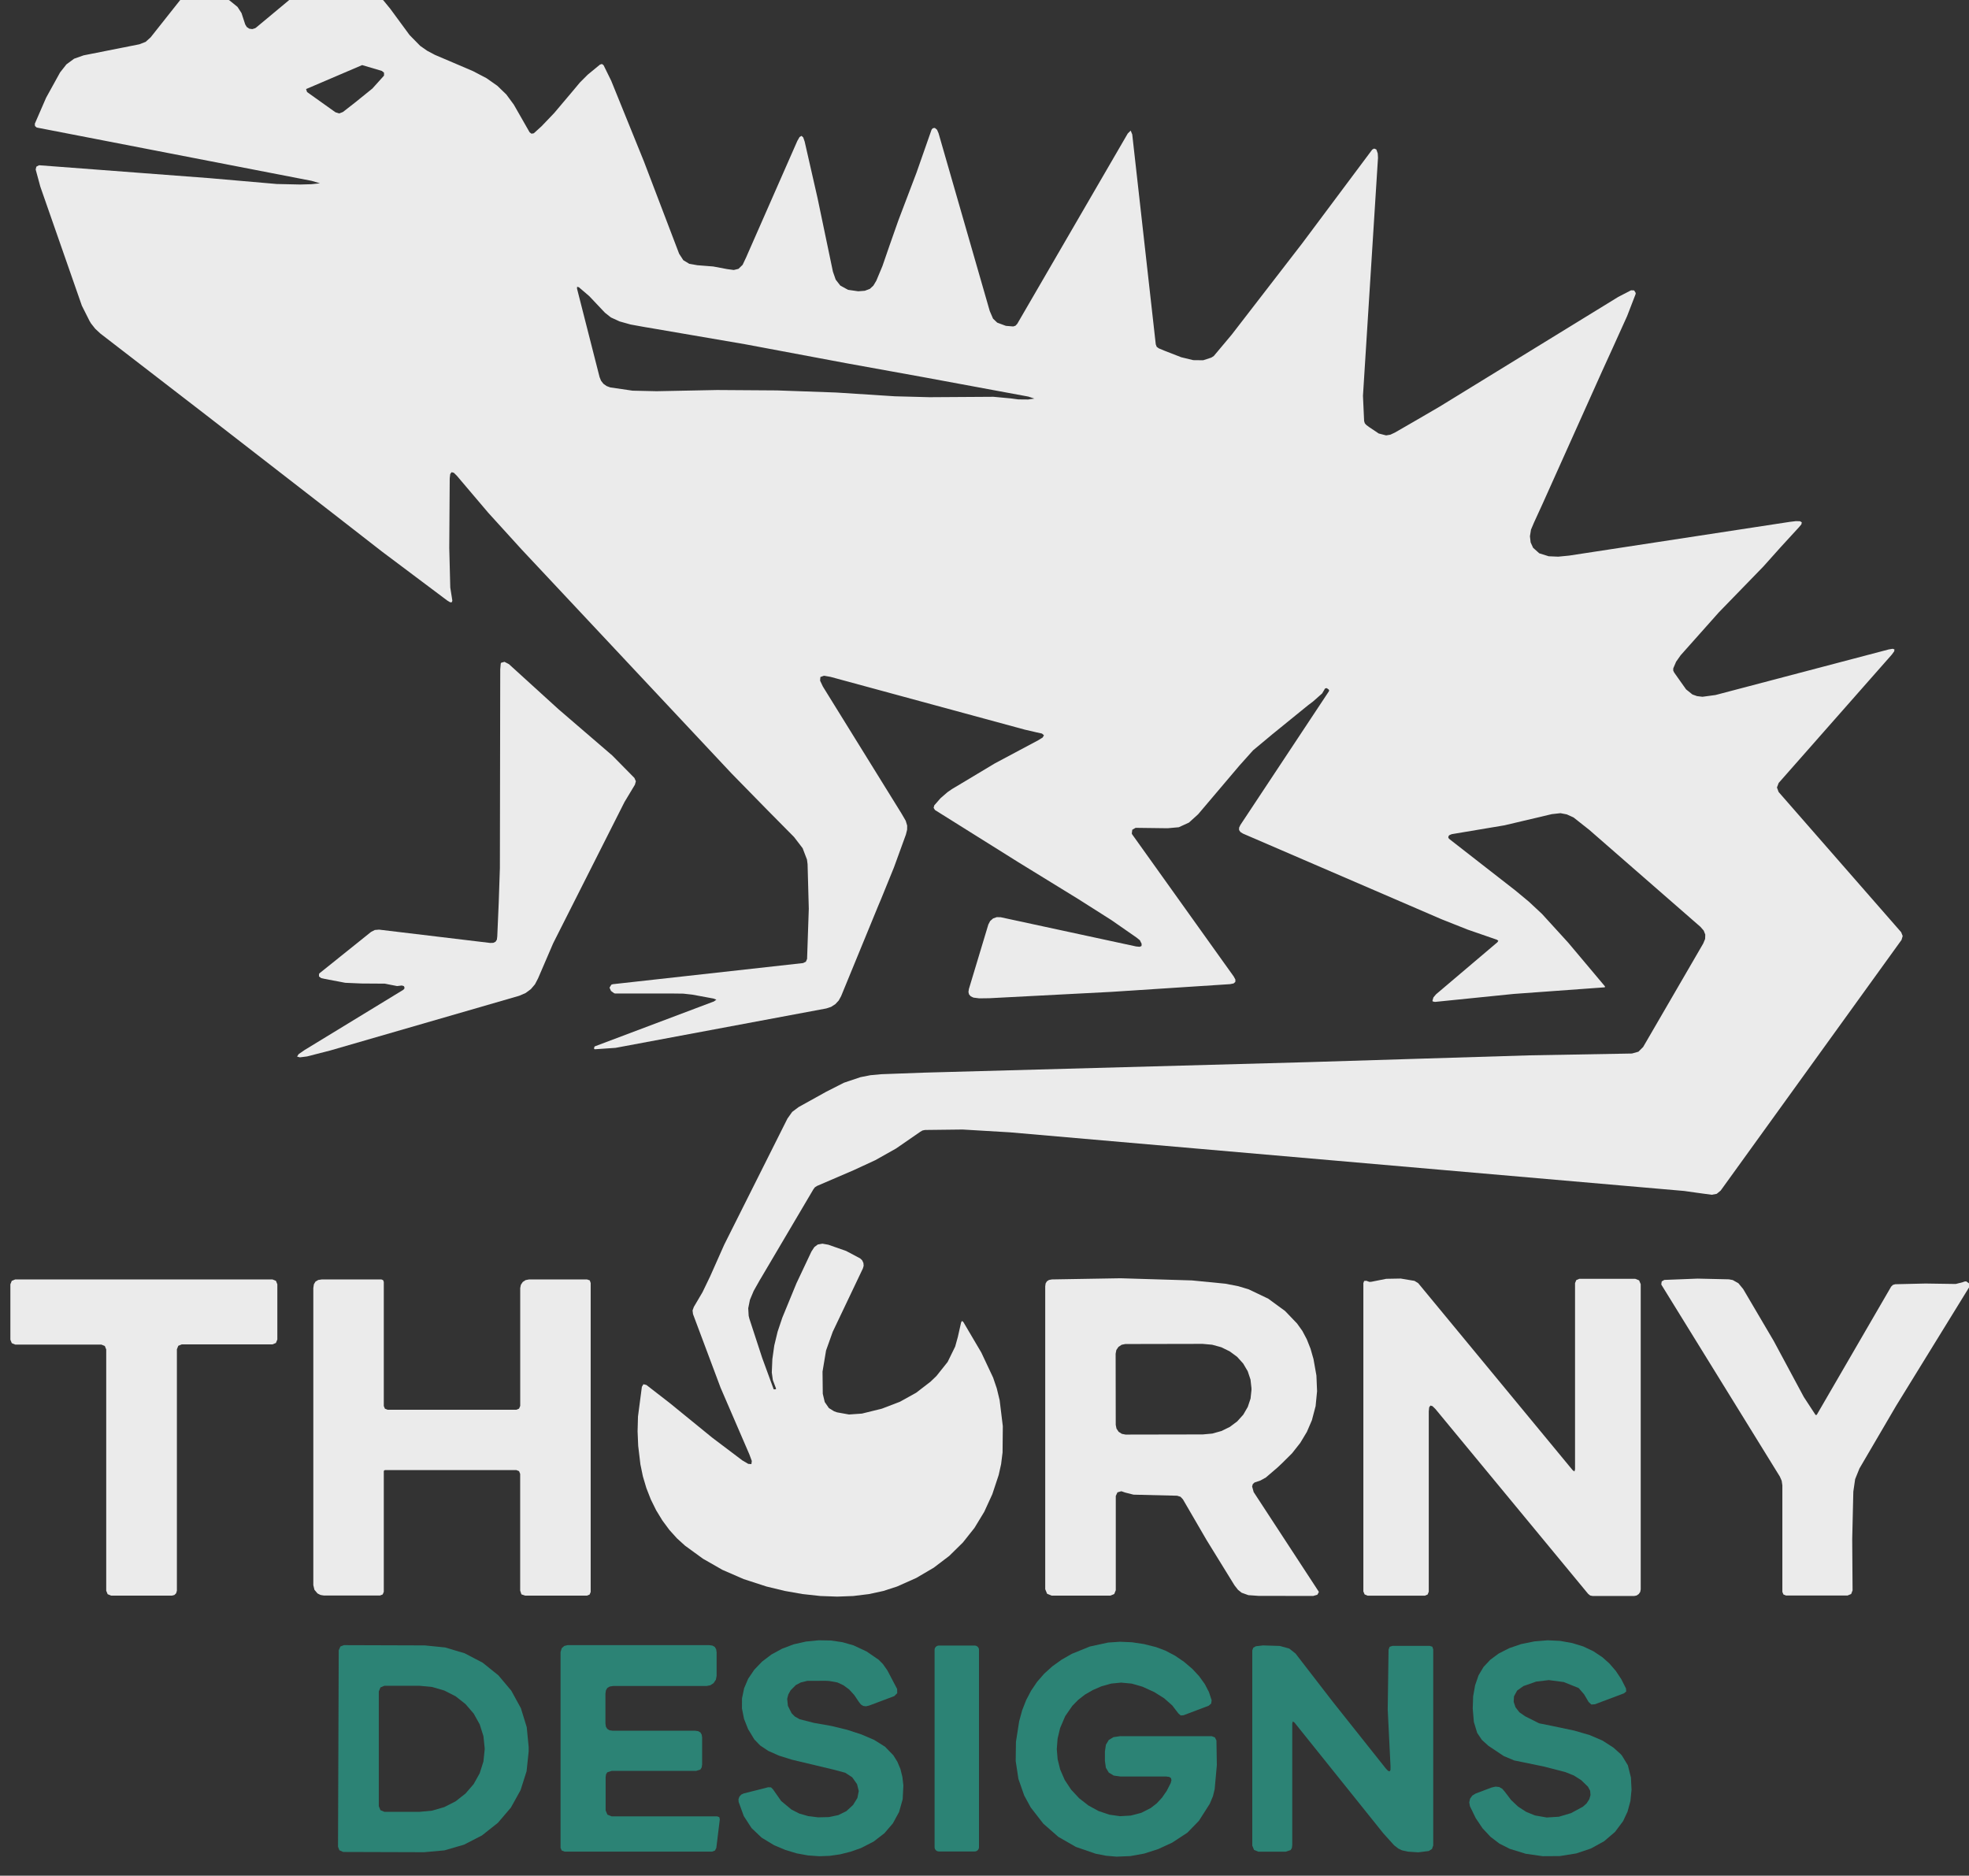
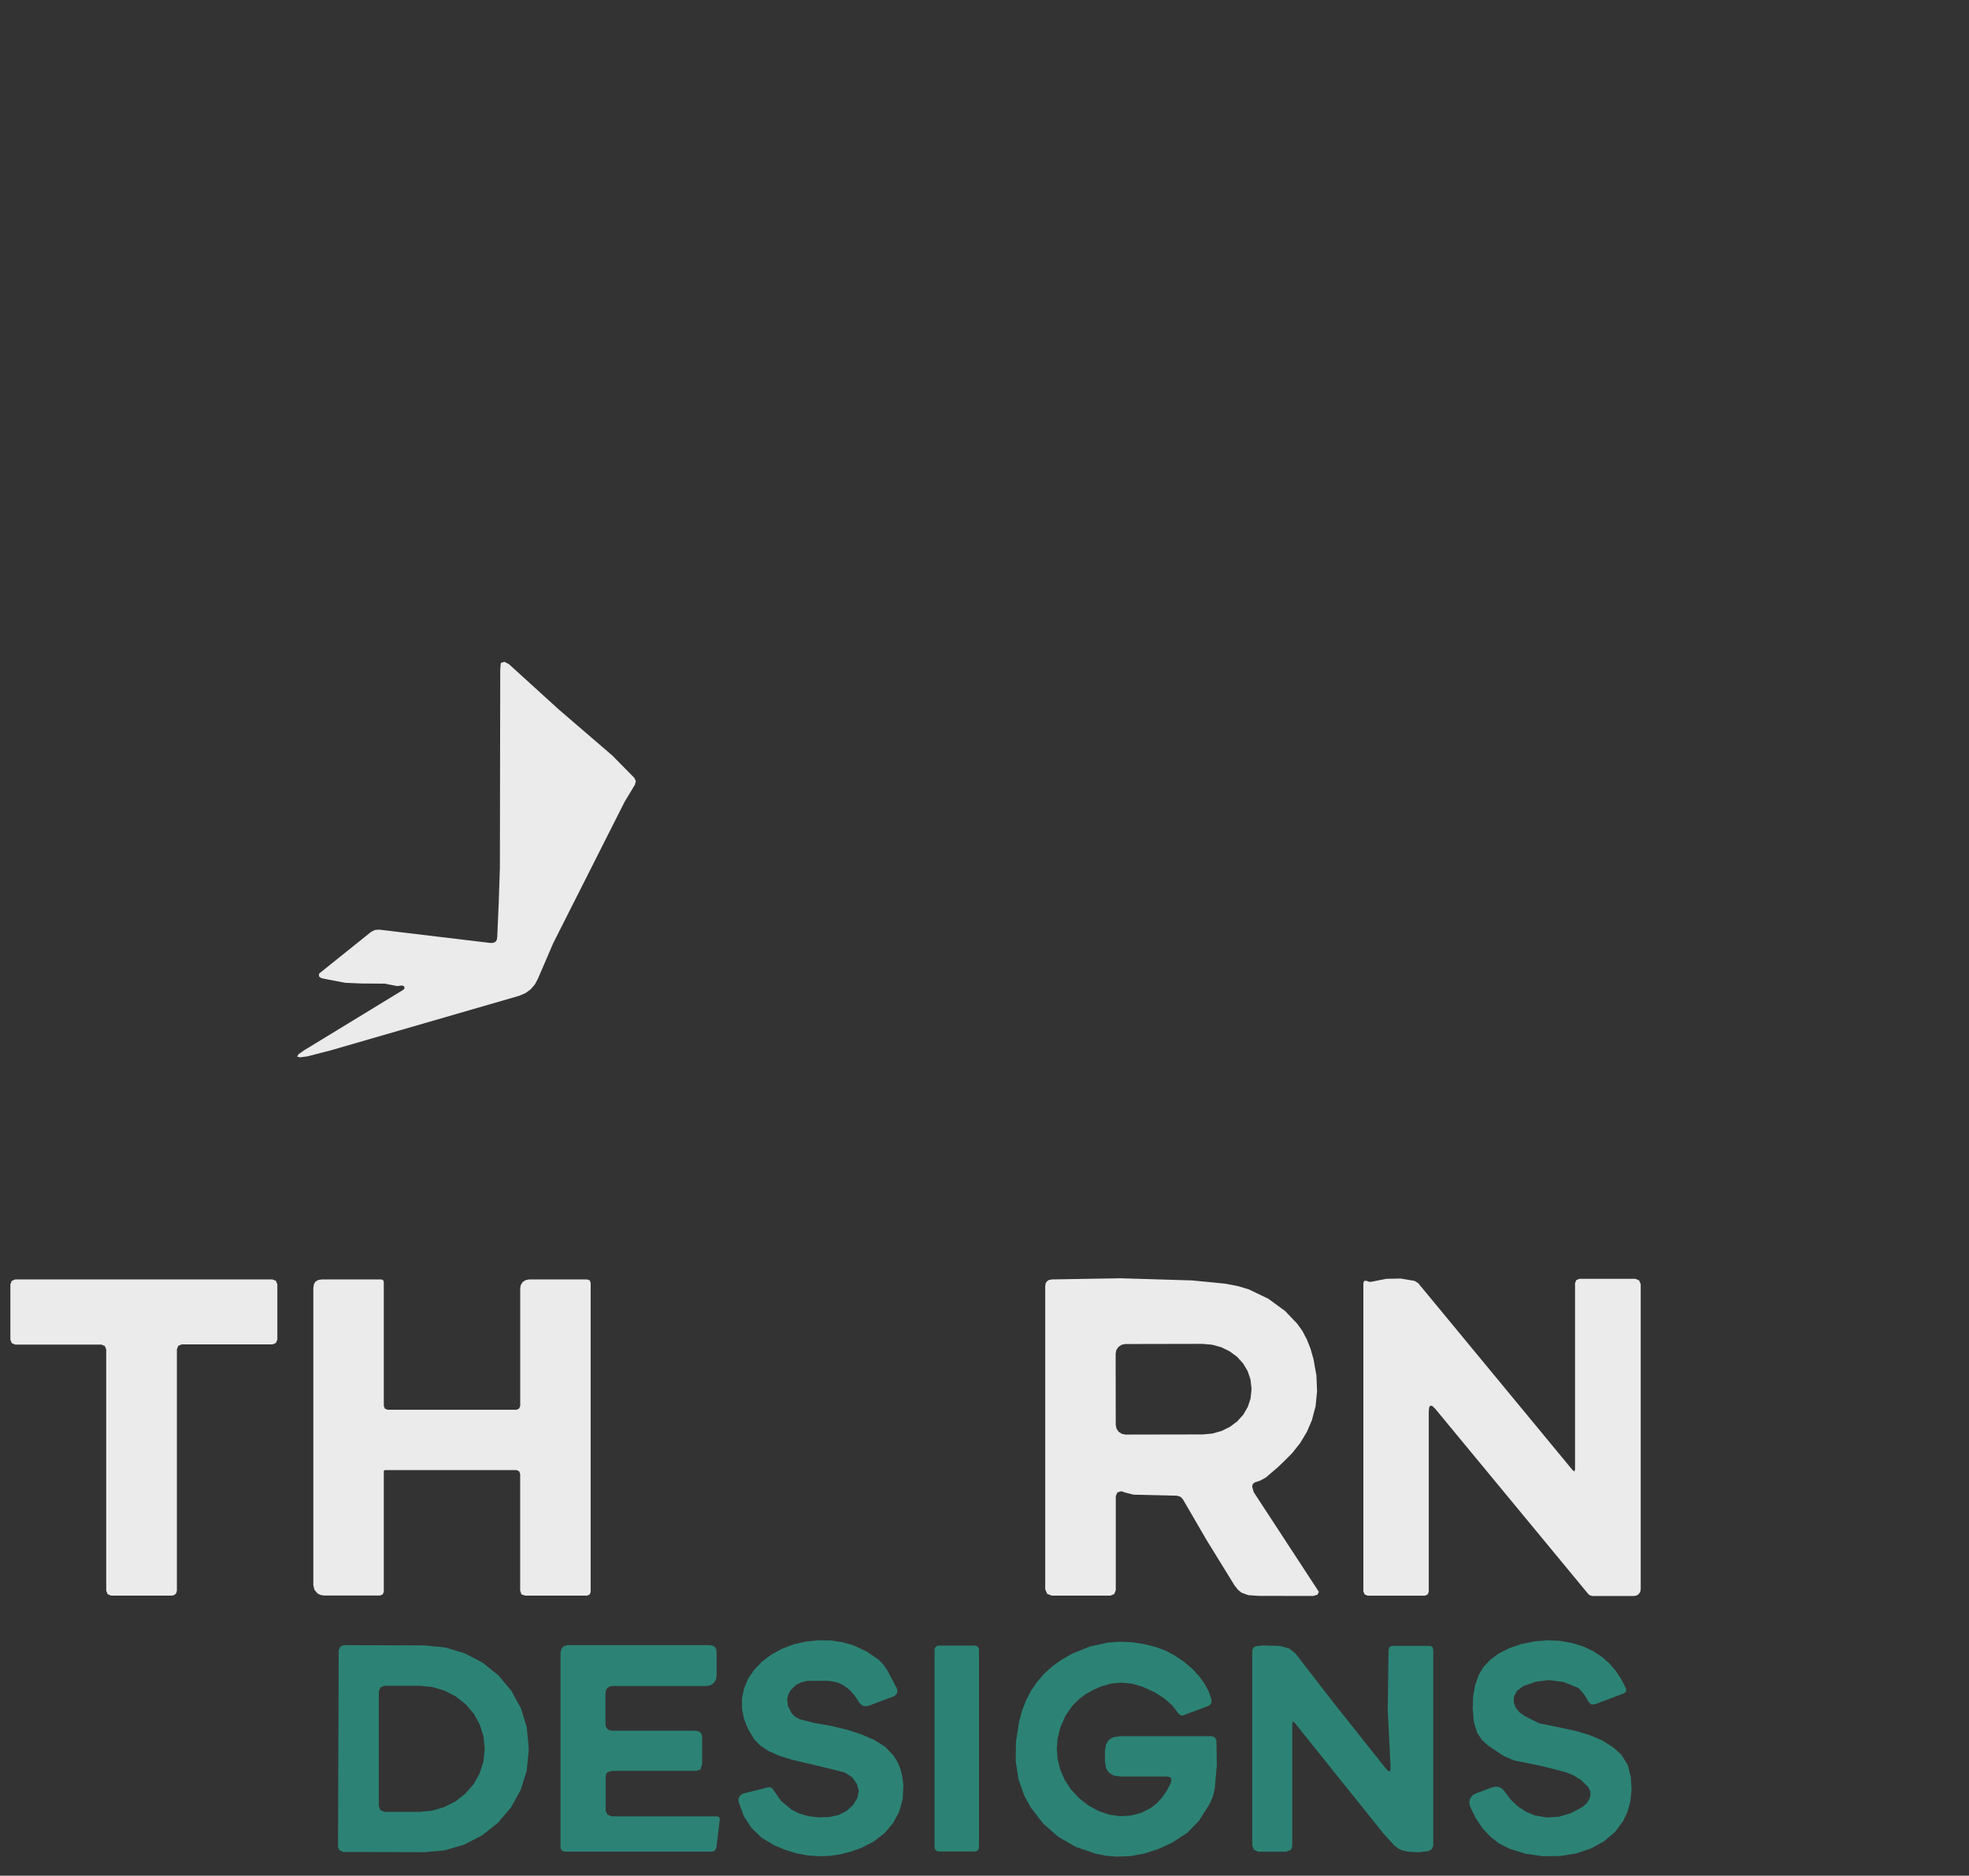
<svg xmlns="http://www.w3.org/2000/svg" width="190" height="181" viewBox="0 0 190 181" fill="none">
  <rect x="0" y="0" width="190" height="181" fill="#333333" stroke="none" />
  <g clip-path="url(#clip0_4084_468)">
-     <path d="M30.041 17.776L30.878 17.688L30.07 17.451L3.569 12.312L3.544 12.307L3.374 12.161L3.359 11.939L4.45 9.429L5.795 6.993L6.408 6.213L7.149 5.666L8.069 5.341L13.446 4.275L14.055 4.038L14.537 3.602L17.869 -0.603L18.302 -0.951L19.038 -1.286L19.281 -1.329L19.501 -1.281L21.015 -0.603L22.15 0.042L22.92 0.667L23.305 1.262L23.66 2.352L23.811 2.604L24.055 2.769L24.347 2.808L24.629 2.72L24.741 2.638L27.946 -0.031L28.813 -0.447L30.011 -0.612L33.172 -0.641L35.661 -0.54L36.202 -0.433L36.991 0.032L37.658 0.846L39.524 3.384L40.547 4.426L41.224 4.9L41.964 5.293L43.795 6.073L45.651 6.867L46.946 7.545L47.994 8.281L48.861 9.119L49.581 10.098L51.106 12.767L51.286 12.902L51.505 12.864L51.53 12.844L52.26 12.181L53.478 10.907L55.27 8.785L55.952 7.967L56.712 7.206L57.891 6.237L58.081 6.174L58.241 6.29L58.977 7.787L62.128 15.557L65.533 24.485L65.937 25.109L66.512 25.458L67.291 25.594L68.825 25.715L70.16 25.967L70.808 26.054L71.26 25.943L71.66 25.555L72.03 24.77L72.084 24.64L76.94 13.595L77.154 13.222L77.339 13.111L77.505 13.256L77.646 13.658L78.888 19.108L80.373 26.214L80.641 26.984L81.085 27.556L81.83 27.967L82.814 28.108L83.452 28.059L83.939 27.875L84.275 27.565L84.562 27.086L85.151 25.676L85.848 23.656L86.681 21.288L88.444 16.647L89.891 12.515L90.003 12.379L90.173 12.345L90.222 12.355L90.421 12.52L90.568 12.864L95.506 30.012L95.823 30.748L96.227 31.135L97.065 31.445L97.771 31.503L97.99 31.431L98.161 31.247L108.823 12.883L109.105 12.602L109.256 12.97L111.526 33.228L111.618 33.47L111.828 33.62L112.437 33.872L113.981 34.473L115.145 34.754L116.104 34.764L116.888 34.507L117.127 34.352L118.846 32.303L125.66 23.477L132.416 14.433L132.601 14.336L132.796 14.414L132.825 14.457L132.947 14.806L132.971 15.223L131.52 38.198L131.632 40.63L131.7 40.852L131.846 41.012L132.099 41.201L133.039 41.831L133.755 42.015L134.164 41.947L134.608 41.739L136.78 40.484L138.918 39.239L156.15 28.655L157.392 28.011L157.689 28.026L157.84 28.273L157.826 28.389L157.012 30.496L155.615 33.586L154.597 35.819L148.859 48.603L148.012 50.453L147.734 51.112L147.632 51.751L147.7 52.342L147.938 52.861L148.533 53.394L149.443 53.679L150.359 53.718L151.406 53.616L172.696 50.361L173.305 50.288L173.689 50.298L173.865 50.4L173.826 50.599L173.582 50.889L171.853 52.773L170.153 54.672L165.867 59.085L162.175 63.232L161.737 63.856L161.464 64.491L161.459 64.714L161.557 64.908L162.083 65.654L162.701 66.525L163.31 67.015L163.758 67.175L164.279 67.238L165.541 67.068L182.252 62.67L182.632 62.607L182.807 62.665L182.783 62.849L182.559 63.159L171.634 75.555L171.468 75.991L171.629 76.427L183.455 89.956L183.601 90.324L183.489 90.702L166.038 114.888L165.658 115.203L165.171 115.295L163.783 115.106L162.521 114.927L97.46 109.269L92.891 108.998L89.262 109.041L89.019 109.09L88.809 109.211L86.466 110.829L84.47 111.952L82.375 112.921L78.839 114.442L78.639 114.568L78.498 114.752L73.394 123.399L73.345 123.476L72.727 124.571L72.366 125.428L72.201 126.242L72.244 126.979L72.312 127.255L73.545 131.028L74.655 134.06L74.665 134.07H74.67H74.806L74.884 134.041L74.874 133.964L74.577 133.179L74.475 132.447L74.529 131.154L74.714 129.841L75.035 128.509L75.488 127.158L76.852 123.84L78.299 120.773L78.581 120.342L78.907 120.095L79.36 120.013L79.93 120.115L81.645 120.715L82.999 121.432L83.198 121.621L83.315 121.873L83.34 122.144L83.262 122.411L80.354 128.519L79.711 130.321L79.37 132.36L79.394 134.496L79.584 135.296L79.984 135.877L80.476 136.182L80.768 136.289L81.922 136.497L83.174 136.41L85.098 135.935L86.842 135.267L88.405 134.399L89.788 133.334L90.363 132.782L91.444 131.425L92.17 129.943L92.428 129.013L92.745 127.608L92.832 127.468L92.959 127.574L94.693 130.519L95.833 132.941L96.188 133.988L96.461 135.116L96.768 137.626L96.743 140.159L96.602 141.293L96.368 142.339L95.755 144.189L94.975 145.889L94.031 147.444L92.915 148.849L91.595 150.147L90.095 151.286L88.42 152.269L86.564 153.097L85.234 153.528L83.841 153.829L82.336 154.013L80.792 154.071L79.165 154.013L77.436 153.824L75.732 153.524L73.964 153.097L71.757 152.38L69.712 151.489L67.832 150.414L66.107 149.159L65.318 148.442L64.593 147.638L63.916 146.723L63.316 145.739L62.8 144.693L62.372 143.598L62.036 142.47L61.797 141.312L61.583 139.524L61.524 138.115L61.563 136.691L61.938 133.828L62.089 133.576L62.377 133.649L64.622 135.388L68.723 138.73L71.635 140.929L72.205 141.263L72.507 141.283L72.546 140.982L72.317 140.362L69.536 133.92L66.872 126.809L66.828 126.455L66.955 126.111L67.788 124.697L68.528 123.161L69.887 120.105L75.985 107.942L76.443 107.297L77.061 106.832L79.721 105.355L81.435 104.483L83.033 103.945L83.997 103.756L85.039 103.66L89.155 103.509L126.172 102.497L135.913 102.197L147.627 101.838L157.475 101.664L158.099 101.489L158.556 101.034L164.352 91.051L164.537 90.605L164.552 90.184L164.401 89.801L164.089 89.442L153.788 80.457L153.374 80.094L151.845 78.887L151.187 78.587L150.583 78.471L149.745 78.563L145.172 79.643L140.087 80.496L139.873 80.583L139.785 80.67L139.751 80.815L139.824 80.941L146.239 85.94L147.524 87.006L148.801 88.198L151.319 90.959L154.855 95.163L154.889 95.246L154.806 95.279L146.058 95.914L138.47 96.684L138.246 96.636L138.226 96.568L138.319 96.248L138.572 95.948L144.5 90.92L144.583 90.784L144.446 90.683L141.631 89.709L139.103 88.706L119.942 80.442L119.694 80.287L119.567 80.098V79.871L119.694 79.604L128.232 66.71L128.256 66.603L128.188 66.516L128.013 66.4L127.862 66.438L127.857 66.448L127.579 66.918L126.703 67.693L126.216 68.061L122.782 70.851L120.921 72.401L119.606 73.869L115.617 78.573L114.731 79.377L113.752 79.827L112.675 79.924L109.582 79.885L109.261 80.069L109.212 80.438L109.266 80.539L119.051 94.233L119.212 94.534L119.202 94.756L119.036 94.902L118.7 94.969L107.235 95.715L95.492 96.326L94.498 96.34L93.933 96.268L93.67 96.142L93.509 95.958L93.451 95.725L93.495 95.434L95.37 89.215L95.545 88.88L95.828 88.629L96.183 88.503L96.563 88.512L109.631 91.332L109.972 91.365L110.152 91.288L110.162 91.075L109.992 90.731L109.665 90.469L107.24 88.784L104.025 86.744L98.273 83.208L90.236 78.175L90.222 78.166L90.09 77.957L90.154 77.715L90.757 77.027L91.439 76.436L91.868 76.141L96.023 73.651L100.168 71.442L100.611 71.171L100.737 70.953L100.547 70.788L100.041 70.677L98.891 70.41L80.13 65.314L79.497 65.208L79.165 65.334L79.136 65.683L79.409 66.259L86.959 78.451L87.041 78.587L87.397 79.202L87.538 79.667L87.533 80.064L87.416 80.534L86.267 83.693L85.02 86.759L84.762 87.369L81.162 96.132L80.929 96.553L80.602 96.902L80.193 97.164L79.735 97.314L59.401 101.116L57.413 101.252L57.345 101.233L57.321 101.16L57.355 101.029L57.389 100.981L57.428 100.961L68.884 96.641L69.127 96.471L68.854 96.36L66.809 95.982L65.937 95.885L64.739 95.87H59.347L59.259 95.846L58.957 95.623L58.816 95.308L58.996 95.018L59.138 94.974L77.495 92.935L77.763 92.804L77.88 92.533L78.045 87.694L77.928 83.392L77.87 82.947L77.451 81.852L76.623 80.772L74.051 78.171L70.598 74.644L50.327 53.016L47.117 49.484L44.092 45.919L43.795 45.624L43.576 45.566L43.444 45.745L43.396 46.161L43.352 52.875L43.449 56.697L43.605 57.675L43.649 57.971L43.591 58.121L43.43 58.116L43.172 57.961L36.864 53.229L32.125 49.542L19.856 40.029L9.691 32.191L9.194 31.731L8.785 31.213L8.644 30.98L7.899 29.498L3.89 18.008L3.442 16.356L3.51 16.08L3.764 15.949H3.812L20.187 17.189L26.714 17.756L28.964 17.805L30.041 17.776ZM29.534 8.596L29.631 8.882L32.369 10.834L32.739 10.946L33.094 10.805L34.263 9.894L35.934 8.543L37.03 7.327L37.059 7.274L37.054 7.007L36.845 6.843L34.945 6.281L29.534 8.596ZM57.857 36.391L57.998 36.74L58.227 37.035L58.534 37.253L58.884 37.384L61.037 37.699L63.351 37.752L69.195 37.636L74.977 37.675L80.695 37.878L86.355 38.242L89.681 38.329L95.862 38.29L97.532 38.445L98.263 38.542L99.208 38.551L99.812 38.464L99.232 38.27L89.209 36.415L81.611 35.04L71.947 33.228L62.542 31.615L62.294 31.576L60.852 31.315L59.781 31.014L58.948 30.631L58.373 30.176L56.858 28.573L55.86 27.72L55.689 27.672L55.679 27.846L57.857 36.391Z" fill="white" fill-opacity="0.9" />
    <path d="M47.984 90.373L48.125 87.103L48.237 83.76L48.271 64.598L48.32 64.031L48.354 63.958L48.68 63.866L49.109 64.089L53.897 68.444L59.089 72.91L61.217 75.07L61.358 75.39L61.266 75.724L60.263 77.391L53.38 91.022L51.919 94.417L51.622 94.984L51.228 95.449L50.716 95.827L50.098 96.093L31.891 101.364L29.631 101.945L28.94 102.032L28.667 101.959L28.818 101.722L29.393 101.325L38.915 95.517L39.022 95.401L39.027 95.265L38.959 95.154L38.773 95.1L38.321 95.154L37.717 95.037L37.132 94.921L34.867 94.906L33.318 94.839L31.351 94.466L30.99 94.383L30.781 94.224L30.786 93.977L30.844 93.909L35.802 89.932L36.168 89.743L36.582 89.709L47.297 90.993L47.599 90.983L47.813 90.881L47.945 90.678L47.984 90.373Z" fill="white" fill-opacity="0.9" />
    <path d="M121.121 143.037L121.048 143.066L120.892 143.211L120.824 143.444L120.975 143.986L127.234 153.563L127.263 153.636L127.117 153.892L126.713 154.009L121.428 153.999L120.464 153.931L119.816 153.699L119.46 153.413L119.129 152.991L116.421 148.598L114.146 144.684L113.913 144.437L113.586 144.335L109.417 144.234H109.383L108.574 144.03L108.272 143.924L108.199 143.904L107.829 144.011L107.668 144.359V153.456L107.517 153.825L107.152 153.975H101.478L101.04 153.796L100.859 153.355V124.131L100.898 123.85L101.02 123.647L101.22 123.516L101.502 123.463L108.121 123.351L115.018 123.559L118.233 123.874L119.485 124.116L120.498 124.422L122.383 125.323L124.004 126.509L125.164 127.72L125.67 128.428L126.099 129.237L126.459 130.142L126.747 131.15L127.029 132.739L127.092 134.25L126.951 135.689L126.591 137.055L126.109 138.174L125.471 139.235L124.677 140.242L123.722 141.191L123.274 141.613L122.149 142.577L121.618 142.872L121.121 143.037ZM107.654 130.632L107.664 137.5L107.737 137.859L107.941 138.164L108.248 138.363L108.608 138.435L116.065 138.421L116.981 138.338L117.863 138.091L118.676 137.694L119.387 137.161L119.972 136.512L120.405 135.766L120.673 134.962L120.761 134.129V133.964L120.668 133.126L120.4 132.322L119.962 131.581L119.377 130.932L118.661 130.404L117.848 130.007L116.966 129.765L116.046 129.682L108.589 129.697L108.233 129.769L107.927 129.973L107.722 130.273L107.654 130.632Z" fill="white" fill-opacity="0.9" />
    <path d="M151.756 141.874L151.926 141.995L151.985 141.791V123.815L152.107 123.525L152.399 123.404H157.796L158.166 123.554L158.322 123.922V153.373L158.273 153.62L158.132 153.824L157.927 153.964L157.679 154.013H153.685L153.446 153.964L153.246 153.804L138.513 135.969L138.23 135.693L138.031 135.635L137.909 135.804L137.87 136.197V153.596L137.763 153.867L137.505 153.979H131.967L131.679 153.858L131.558 153.572V123.82L131.636 123.607L131.869 123.597L131.996 123.651L132.166 123.704L132.352 123.685L133.764 123.404L135.162 123.379L136.492 123.602L136.852 123.825L151.756 141.874Z" fill="white" fill-opacity="0.9" />
-     <path d="M175.19 136.536L175.199 136.546L175.307 136.531L182.486 124.16L182.652 123.995L182.876 123.927L185.813 123.859L188.715 123.903L189.402 123.729L189.548 123.671L189.724 123.646L190.026 123.859L190.006 124.232L182.968 135.659L179.432 141.7L179.013 142.737L178.838 143.938L178.731 148.52L178.765 153.471L178.628 153.82L178.283 153.965H178.278H172.34L172.092 153.863L171.99 153.616V143.337L171.926 142.896L171.746 142.485L160.339 124.01L160.305 123.937L160.349 123.656L160.597 123.511L163.812 123.385L166.832 123.453L167.207 123.525L167.752 123.835L168.21 124.392L171.157 129.401L174.06 134.807L175.19 136.536Z" fill="white" fill-opacity="0.9" />
    <path d="M16.597 153.975H10.723L10.387 153.839L10.25 153.505V130.22L10.114 129.886L9.778 129.75H1.473L1.137 129.614L1.001 129.28V123.932L1.137 123.598L1.473 123.462H26.289L26.625 123.598L26.762 123.932V129.261L26.625 129.595L26.289 129.731H17.542L17.206 129.866L17.069 130.2V153.505L16.996 153.752L16.826 153.917L16.597 153.975Z" fill="white" fill-opacity="0.9" />
    <path d="M37.156 141.86L37.068 141.894L37.034 141.981V153.611L36.927 153.863L36.673 153.965H31.243L30.926 153.912L30.639 153.766L30.341 153.413L30.234 152.962V124.296L30.288 123.932L30.444 123.671L30.707 123.516L31.072 123.462H36.795L36.966 123.53L37.034 123.7V135.679L37.141 135.936L37.399 136.042H49.824L50.087 135.931L50.199 135.669V124.296L50.262 123.981L50.443 123.709L50.715 123.53L51.032 123.467H56.653L56.911 123.554L56.998 123.811V153.626L56.896 153.873L56.648 153.975H50.676L50.316 153.854L50.194 153.49V142.228L50.087 141.966L49.824 141.86H37.156Z" fill="white" fill-opacity="0.9" />
    <path d="M153.233 172.416L152.59 171.791L151.874 171.336L151.056 171.006L148.937 170.459L146.122 169.883L145.104 169.456L143.623 168.468L142.99 167.892L142.542 167.223L142.221 166.162L142.113 164.874L142.152 163.697L142.342 162.626L142.674 161.667L143.156 160.858L143.804 160.166L144.617 159.565L145.635 159.047L146.779 158.654L148.06 158.393L149.346 158.286L150.54 158.344L151.709 158.553L152.78 158.882L153.754 159.342L154.626 159.923L155.308 160.534L155.917 161.241L156.448 162.04L156.901 162.936L156.925 163.227L156.706 163.406L153.9 164.462L153.55 164.482L153.291 164.235L152.858 163.498L152.332 162.893L150.895 162.316L149.458 162.127L148.231 162.273L147.004 162.704L146.395 163.14L146.093 163.697L146.064 164.225L146.239 164.748L146.609 165.228L147.169 165.62L148.518 166.298L149.658 166.526L151.928 167.005L153.394 167.432L154.636 167.964L155.683 168.638L156.36 169.243L156.506 169.403L157.081 170.348L157.378 171.53L157.436 172.712L157.329 173.792L157.052 174.819L156.623 175.734L155.844 176.776L154.787 177.681L153.516 178.379L152.103 178.854L150.501 179.11L148.859 179.12L147.232 178.888L145.679 178.408L144.685 177.904L143.823 177.246L143.058 176.427L142.401 175.448L141.846 174.305L141.841 174.296L141.777 173.932L141.855 173.574L142.07 173.273L142.381 173.08L143.93 172.494L144.32 172.406L144.666 172.445L144.968 172.62L145.226 172.925L145.82 173.705L146.492 174.339L147.271 174.843L148.109 175.187L149.249 175.385L150.423 175.313L151.601 174.964L152.746 174.344L153.102 174.024L153.36 173.622L153.477 173.22L153.442 172.804L153.233 172.416Z" fill="#2C8C7D" fill-opacity="0.9" />
    <path d="M76.389 165.329L76.701 165.644L77.168 165.906L78.552 166.259L80.212 166.55L81.732 166.918L83.115 167.369L84.352 167.897L85.4 168.555L86.208 169.389L86.593 170.009L86.885 170.701L87.075 171.462L87.172 172.295L87.104 173.627L86.758 174.853L86.159 175.952L85.336 176.911L84.299 177.711L83.081 178.335L82.073 178.689L81.07 178.941L80.066 179.086L79.063 179.125L77.972 179.047L76.881 178.849L75.79 178.519L74.704 178.064L73.496 177.333L72.522 176.408L71.772 175.25L71.275 173.879L71.26 173.617L71.353 173.37L71.528 173.177L71.767 173.065L74.124 172.469L74.402 172.479L74.592 172.673L75.381 173.797L76.365 174.615L77.134 175.008L77.996 175.255L78.941 175.371L79.974 175.347L80.889 175.158L81.669 174.775L82.317 174.179L82.735 173.501L82.867 172.833L82.701 172.169L82.239 171.51L81.562 171.069L80.485 170.779L76.404 169.805L75.157 169.413L74.134 168.957L73.35 168.434L72.79 167.853L72.186 166.855L71.796 165.872L71.596 164.864L71.601 163.886L71.806 162.912L72.195 161.997L72.79 161.12L73.545 160.335L74.441 159.657L75.464 159.1L76.579 158.678L77.777 158.407L79 158.286L80.174 158.306L81.294 158.47L82.36 158.775L83.617 159.362L84.791 160.166L85.2 160.582L85.629 161.193L86.569 162.985L86.578 163.387L86.296 163.673L86.281 163.677L83.861 164.588L83.563 164.656L83.3 164.622L83.072 164.482L82.882 164.239L82.428 163.566L81.937 163.028L81.391 162.626L80.807 162.355L80.027 162.215L79.701 162.195L77.904 162.2L77.271 162.355L76.793 162.607L76.292 163.111L76.067 163.518L75.96 163.934L76.029 164.617L76.389 165.329Z" fill="#2C8C7D" fill-opacity="0.9" />
    <path d="M112.549 171.433H108.131L107.469 171.341L106.997 171.055L106.714 170.59L106.621 169.936V169.011L106.714 168.367L106.992 167.906L107.454 167.63L108.102 167.538H116.923L117.235 167.659L117.381 167.96L117.42 170.328L117.21 172.658L117.045 173.332L116.738 174.063L115.691 175.705L114.58 176.848L113.119 177.808L111.765 178.432L110.411 178.868L109.071 179.111L107.732 179.164L106.729 179.077L105.73 178.883L103.816 178.224L102.126 177.255L100.679 175.986L99.457 174.412L98.829 173.259L98.273 171.665L98.01 169.936L98.035 168.086L98.346 166.1L98.634 165.044L99.019 164.06L99.496 163.15L100.066 162.307L100.757 161.512L101.551 160.795L102.443 160.156L103.436 159.589L105.165 158.887L106.933 158.504L108.068 158.427L109.218 158.475L110.382 158.65L111.56 158.945L112.471 159.289L113.397 159.778L114.254 160.364L115.057 161.047L115.71 161.75L116.26 162.515L116.655 163.276L116.918 164.07L116.874 164.39L116.631 164.603L114.21 165.518L113.932 165.538L113.713 165.349L113.119 164.574L112.34 163.886L111.385 163.285L110.25 162.767L109.213 162.467L108.18 162.37L107.235 162.462L106.295 162.723L105.457 163.087L104.707 163.518L104.045 164.031L103.475 164.613L102.788 165.606L102.296 166.758L102.053 167.776L101.975 168.793L102.058 169.771L102.301 170.75L102.74 171.762L103.358 172.697L104.133 173.53L105.029 174.228L106.003 174.761L107.045 175.114L108.073 175.26L109.115 175.201L110.133 174.935L111.029 174.48L111.614 174.029L112.13 173.472L112.583 172.818L112.968 172.063L113.041 171.786L112.997 171.588L112.832 171.472L112.549 171.433Z" fill="#2C8C7D" fill-opacity="0.9" />
-     <path d="M58.421 163.44V166.307L58.465 166.617L58.597 166.835L58.602 166.84L58.821 166.971L59.132 167.014H67.086L67.378 167.058L67.588 167.179L67.71 167.387L67.753 167.678V170.255L67.71 170.555L67.583 170.759L67.169 170.89H59.02L58.602 171.025L58.48 171.219L58.441 171.5V174.702L58.611 175.109L59.02 175.278H69.2L69.409 175.351L69.458 175.564L69.122 178.325L68.99 178.577L68.723 178.679H54.481L54.203 178.572L54.091 178.315V159.424L54.203 159.051L54.447 158.833L54.764 158.755H68.445L68.752 158.799L68.976 158.93L69.107 159.153L69.151 159.458V161.72L69.078 162.093L68.864 162.413L68.547 162.626L68.172 162.698H59.166L58.84 162.747L58.606 162.882L58.47 163.115L58.421 163.44Z" fill="#2C8C7D" fill-opacity="0.9" />
+     <path d="M58.421 163.44V166.307L58.465 166.617L58.597 166.835L58.602 166.84L58.821 166.971L59.132 167.014H67.086L67.378 167.058L67.588 167.179L67.71 167.387L67.753 167.678V170.255L67.583 170.759L67.169 170.89H59.02L58.602 171.025L58.48 171.219L58.441 171.5V174.702L58.611 175.109L59.02 175.278H69.2L69.409 175.351L69.458 175.564L69.122 178.325L68.99 178.577L68.723 178.679H54.481L54.203 178.572L54.091 178.315V159.424L54.203 159.051L54.447 158.833L54.764 158.755H68.445L68.752 158.799L68.976 158.93L69.107 159.153L69.151 159.458V161.72L69.078 162.093L68.864 162.413L68.547 162.626L68.172 162.698H59.166L58.84 162.747L58.606 162.882L58.47 163.115L58.421 163.44Z" fill="#2C8C7D" fill-opacity="0.9" />
    <path d="M32.685 159.249L32.851 158.881L33.187 158.755L40.99 158.78L42.953 158.978L44.837 159.54L46.572 160.446L48.091 161.667L49.338 163.149L50.263 164.839L50.828 166.67L51.014 168.579V169.015L50.814 170.919L50.234 172.745L49.299 174.431L48.042 175.903L46.513 177.114L44.774 178.01L42.884 178.558L40.922 178.737L33.119 178.713L32.749 178.548L32.617 178.209L32.685 159.249ZM36.553 163.217V174.3L36.713 174.682L37.098 174.842H40.459L41.691 174.726L42.875 174.382L43.966 173.825L44.92 173.074L45.709 172.159L46.289 171.117L46.649 169.984L46.771 168.807V168.71L46.649 167.533L46.289 166.399L45.709 165.358L44.92 164.442L43.966 163.691L42.875 163.134L41.691 162.79L40.459 162.674H37.098L36.713 162.834L36.553 163.217Z" fill="#2C8C7D" fill-opacity="0.9" />
    <path d="M94.05 158.794H90.602C90.371 158.794 90.183 158.981 90.183 159.211V178.248C90.183 178.478 90.371 178.664 90.602 178.664H94.05C94.282 178.664 94.469 178.478 94.469 178.248V159.211C94.469 158.981 94.282 158.794 94.05 158.794Z" fill="#2C8C7D" fill-opacity="0.9" />
    <path d="M134.18 170.459L133.908 164.961L133.99 159.192L134.093 158.915L134.375 158.823H137.96L138.213 158.906L138.301 159.162V178.083L138.179 178.427L137.867 178.621L136.859 178.747L135.88 178.684L135.281 178.553L134.931 178.383L134.517 178.059L133.494 176.925L124.917 166.23L124.751 166.114L124.697 166.307V178.064L124.658 178.335L124.542 178.529L124.079 178.684H121.424L121.01 178.514L120.84 178.102V159.264L120.937 158.998L121.186 158.862L121.877 158.78L123.499 158.833L124.41 159.085L125.014 159.565L128.604 164.215L133.713 170.643L133.942 170.885L134.098 170.933L134.176 170.793L134.18 170.459Z" fill="#2C8C7D" fill-opacity="0.9" />
  </g>
  <defs>
    <clipPath id="clip0_4084_468">
      <rect width="190" height="180.104" fill="white" />
    </clipPath>
  </defs>
</svg>